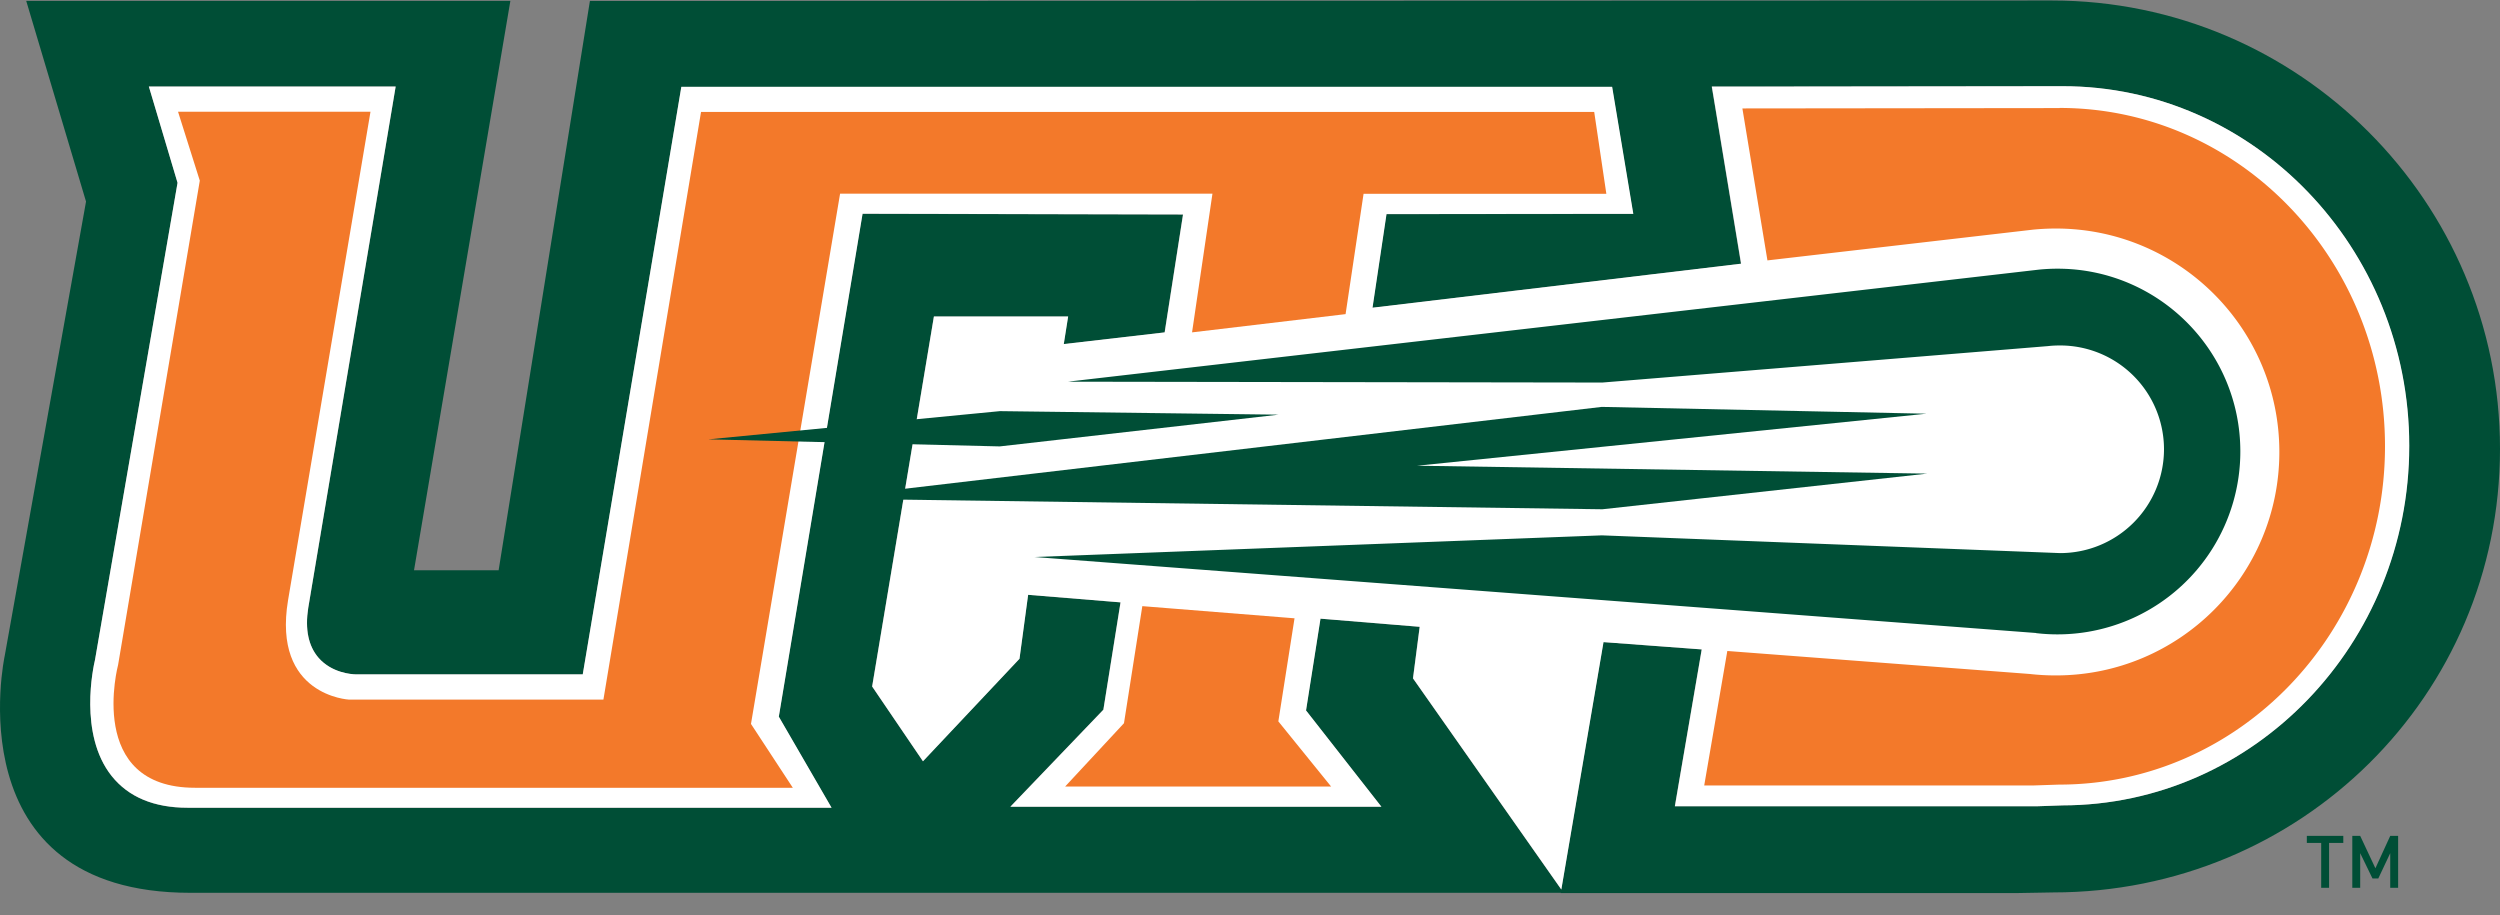
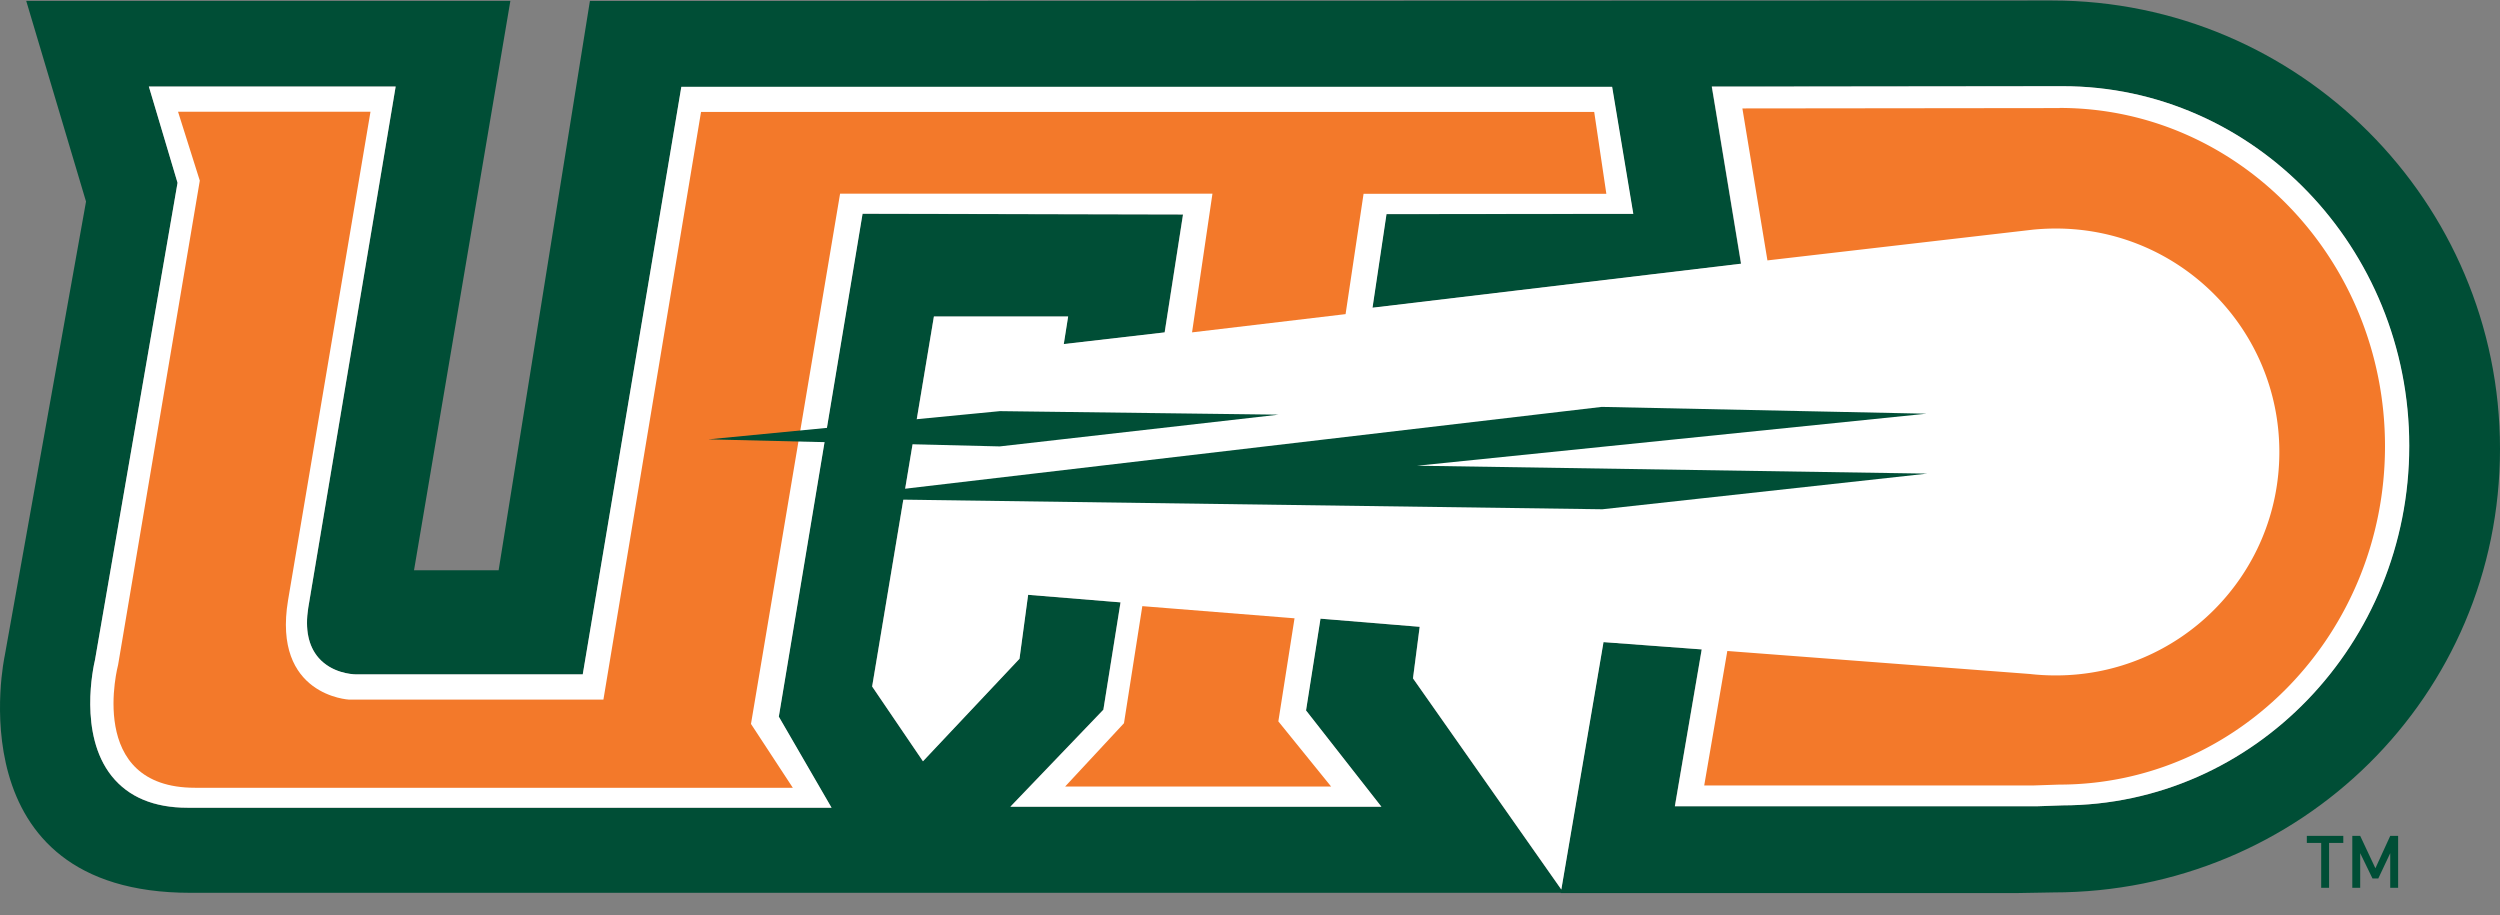
<svg xmlns="http://www.w3.org/2000/svg" width="112" height="41" fill="none">
  <rect width="100%" height="100%" fill="#808080" stroke="none" />
  <path d="M91.925.022 26.428.043l-4.09 25.505h-3.79L22.865.038H1.174l2.68 8.992L.21 29.388s-2.299 10.61 8.322 10.61h61.39v.01h20.516l1.541-.027C103.047 39.98 112 31.18 112 20.108 112 9.035 102.997.022 91.925.022Zm.468 36.06-1.116.038H75.03l.19-1.117 1.013-5.91-4.4-.326-1.89 11.083-6.645-9.46.3-2.31-4.444-.364-.648 4.112 3.376 4.313H45.261l4.167-4.346.768-4.809-4.14-.338-.386 2.865-4.325 4.591-2.276-3.35 2.767-16.572h6.012l-.196 1.236 4.52-.523.823-5.282-14.356-.033-3.753 22.531 2.364 4.08H8.4c-1.503 0-2.647-.48-3.399-1.422-1.492-1.88-.816-4.907-.746-5.201L7.954 8.19 6.67 3.878h11.056l-3.916 23.359c-.147.958.011 1.715.469 2.244.588.67 1.475.73 1.666.735h10.163l4.417-26.322h41.691l.948 5.691-11.056.011-.627 4.194 16.508-1.972v-.021l-1.122-6.803-.185-1.111h1.122l14.596-.022c8.561 0 15.527 7.227 15.527 16.11s-6.966 16.1-15.538 16.11h.005Z" fill="#004E36" />
  <path d="M5.002 34.763c.752.943 1.896 1.422 3.399 1.422h28.854l-2.363-4.08 3.752-22.53 14.357.032-.823 5.283-4.52.523.196-1.236H41.84l-2.767 16.578 2.277 3.35 4.324-4.592.387-2.865 4.14.338-.769 4.81-4.166 4.345h16.622l-3.377-4.313.648-4.112 4.444.365-.3 2.309 6.645 9.46 1.89-11.083 4.4.327-1.012 5.909-.19 1.117h16.245l1.117-.039c8.567-.01 15.538-7.232 15.538-16.11 0-8.877-6.966-16.11-15.527-16.11l-14.596.017h-1.122l.185 1.11 1.122 6.803v.022L61.49 13.784l.627-4.193 11.056-.011-.948-5.692H30.524L26.107 30.21H15.944c-.19 0-1.078-.065-1.667-.735-.462-.528-.62-1.285-.468-2.244l3.916-23.353H6.669L7.954 8.19 4.256 29.562c-.07.294-.746 3.328.746 5.201Z" fill="#fff" />
  <path d="M71.425 5.016H31.406l-4.373 26.327H15.639s-3.447-.169-2.734-4.455l3.693-21.883H7.976l.975 3.088-3.66 21.693s-1.47 5.506 3.448 5.506h26.779l-1.874-2.86 3.992-23.756h16.682l-.914 6.214 6.878-.817.806-5.392h10.876l-.544-3.67.005.005ZM57.995 27.7l-6.819-.545-.822 5.245-2.636 2.837h11.916l-2.364-2.919.725-4.618Z" fill="#F3792A" />
-   <path d="M91.217 28.364a8.192 8.192 0 0 0 9.15-8.137c0-4.52-3.671-8.19-8.191-8.19a8.57 8.57 0 0 0-.84.043L47.833 17.1l23.953.038 19.982-1.634c.174-.021.354-.027.528-.027a4.652 4.652 0 0 1 4.651 4.651 4.656 4.656 0 0 1-4.65 4.651l-20.533-.795-25.423.97 44.872 3.404.005.005Z" fill="#004E36" />
  <path d="m86.3 18.534-14.543-.305-34.965 4.106 34.993.48 14.552-1.597-22.852-.354 22.814-2.33ZM57.281 18.577l-12.483-.158-13.065 1.264 13.055.316 12.493-1.422Z" fill="#004E36" />
  <path d="m92.273 4.842-14.214.016 1.122 6.808 11.9-1.378a10.56 10.56 0 0 1 1.024-.05c5.528 0 10.01 4.483 10.01 10.011s-4.482 10.01-10.01 10.01c-.398 0-.79-.021-1.171-.065l-13.55-1.03-1.035 6.024h14.77l1.133-.038c8.055 0 14.596-6.797 14.596-15.157S100.312 4.836 92.273 4.836v.006Z" fill="#F3792A" />
  <path d="M104.343 37.764v2.01h-.354v-2.01h-.643v-.316h1.634v.316h-.637ZM107.082 39.774v-1.552l-.534 1.133h-.261l-.55-1.133v1.552h-.354v-2.326h.354l.681 1.45.664-1.45h.354v2.326h-.354Z" fill="#004E36" />
</svg>